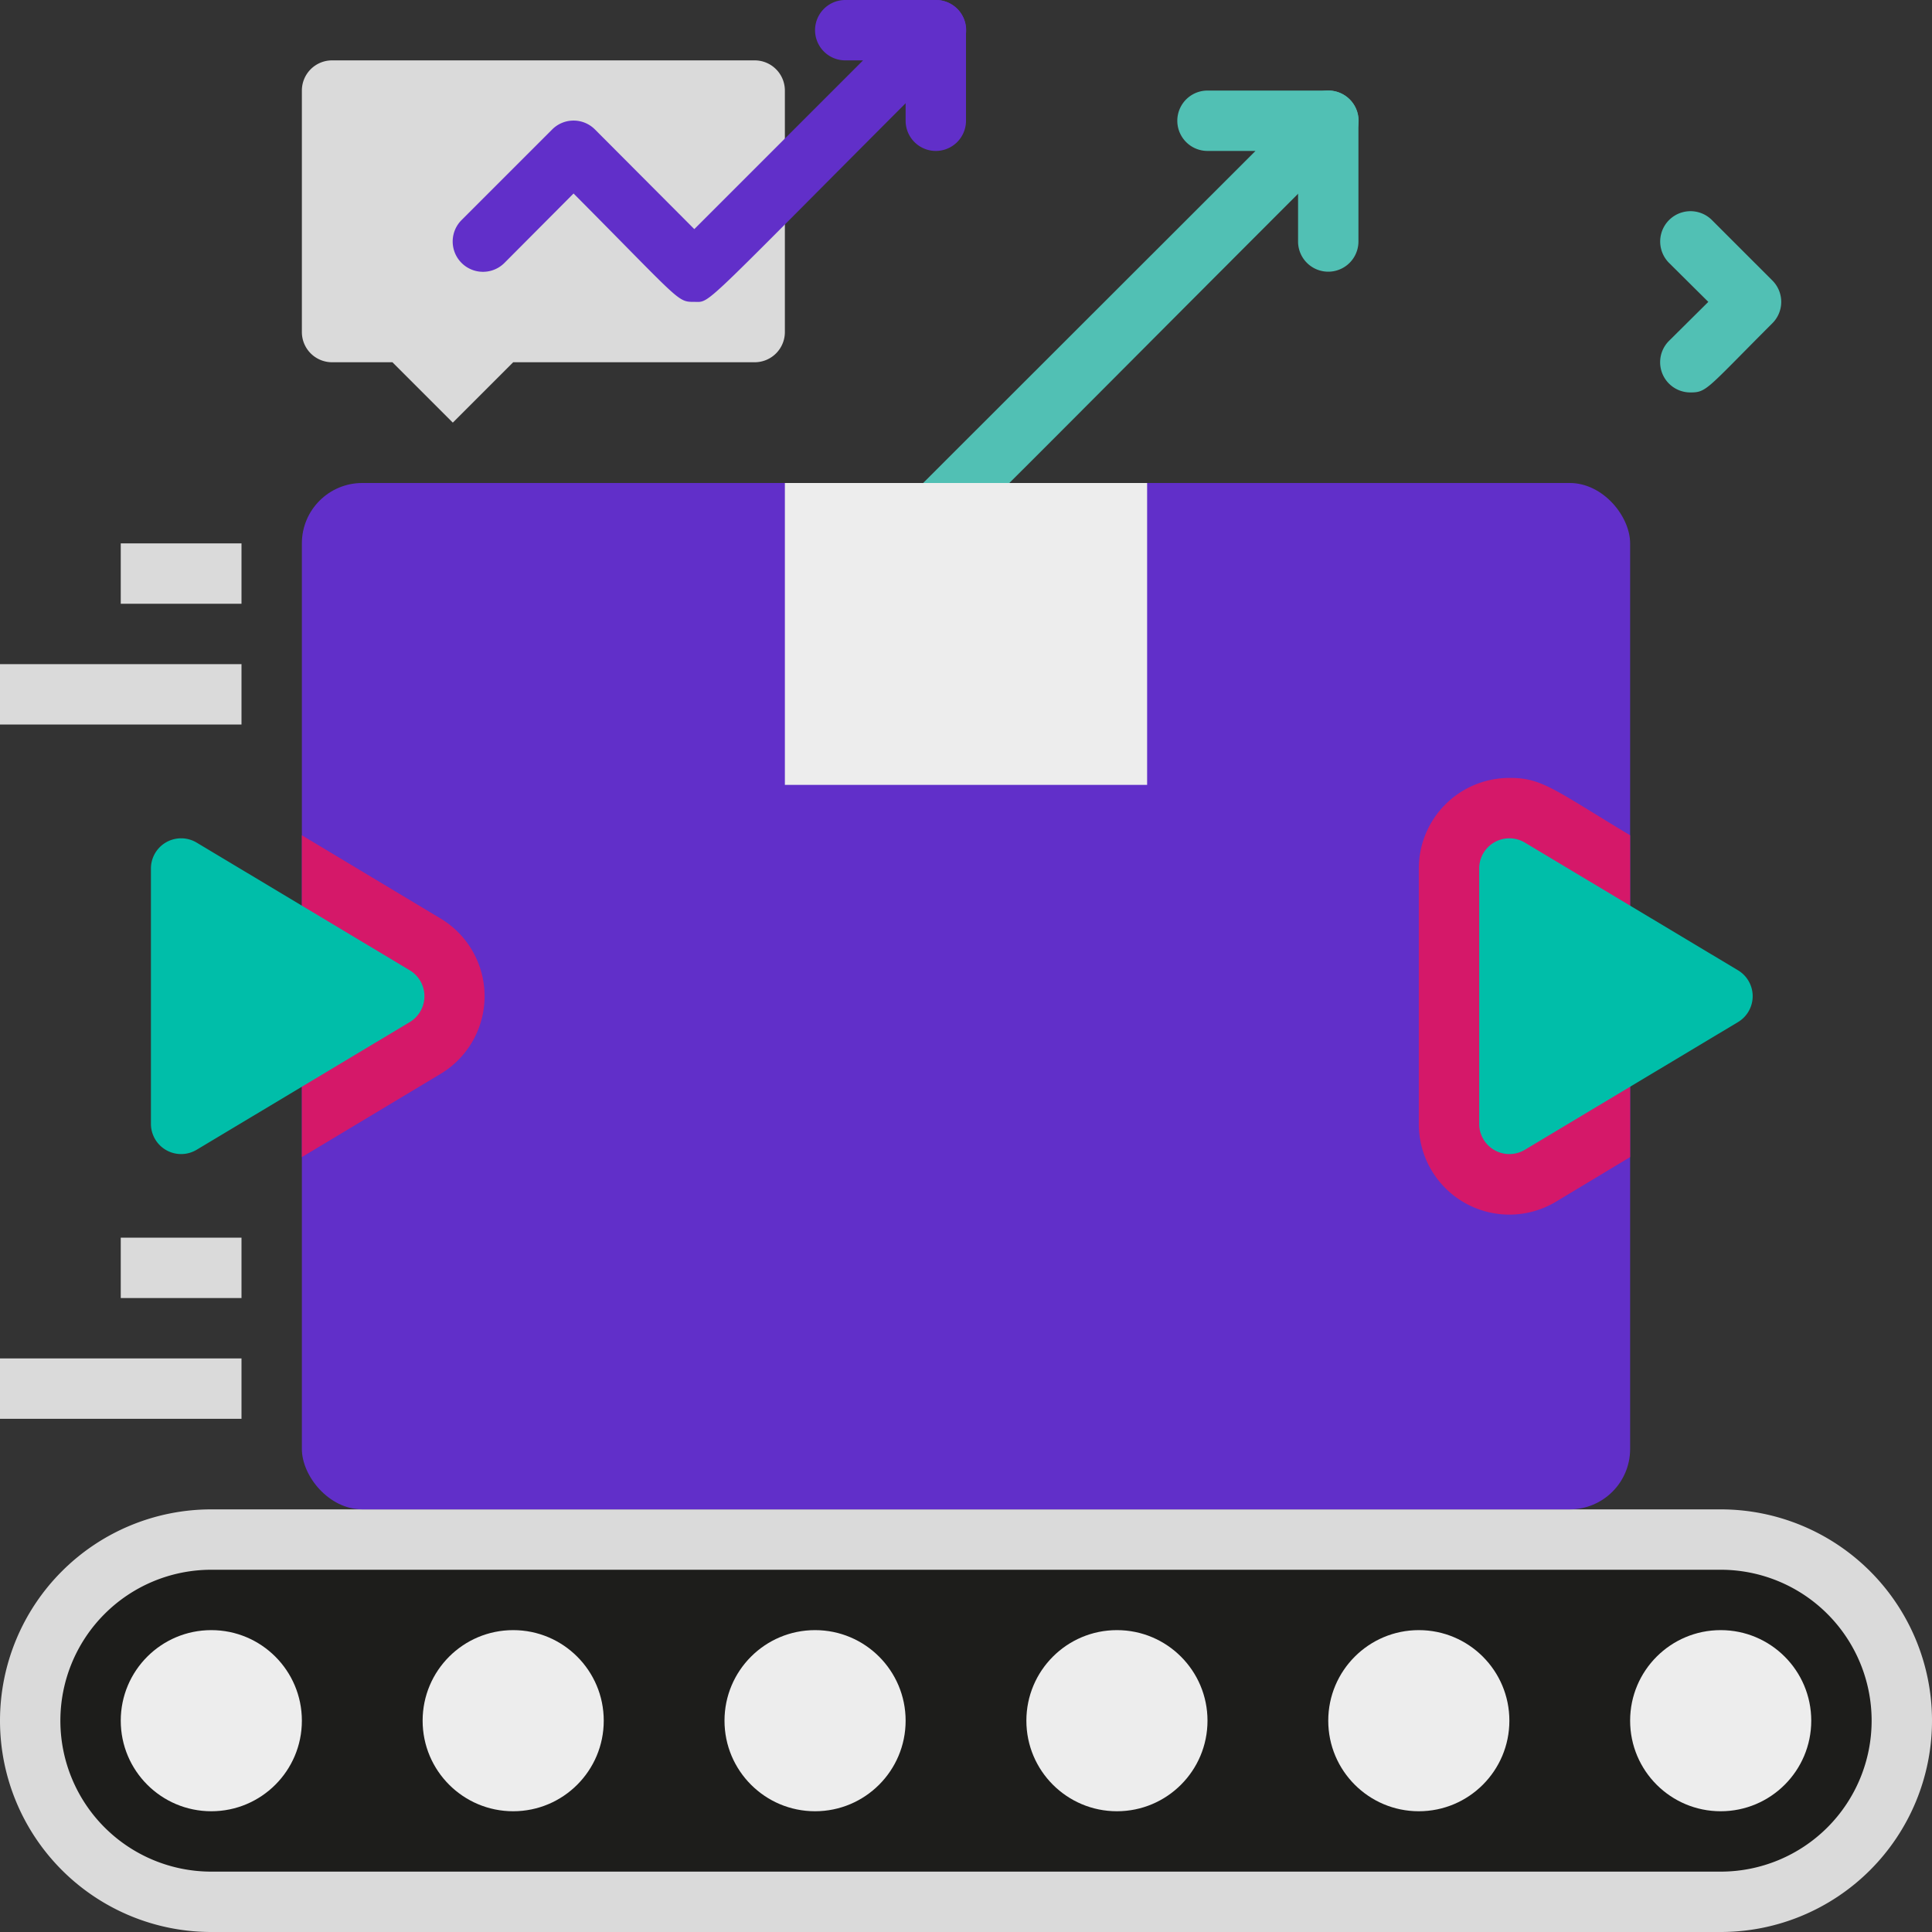
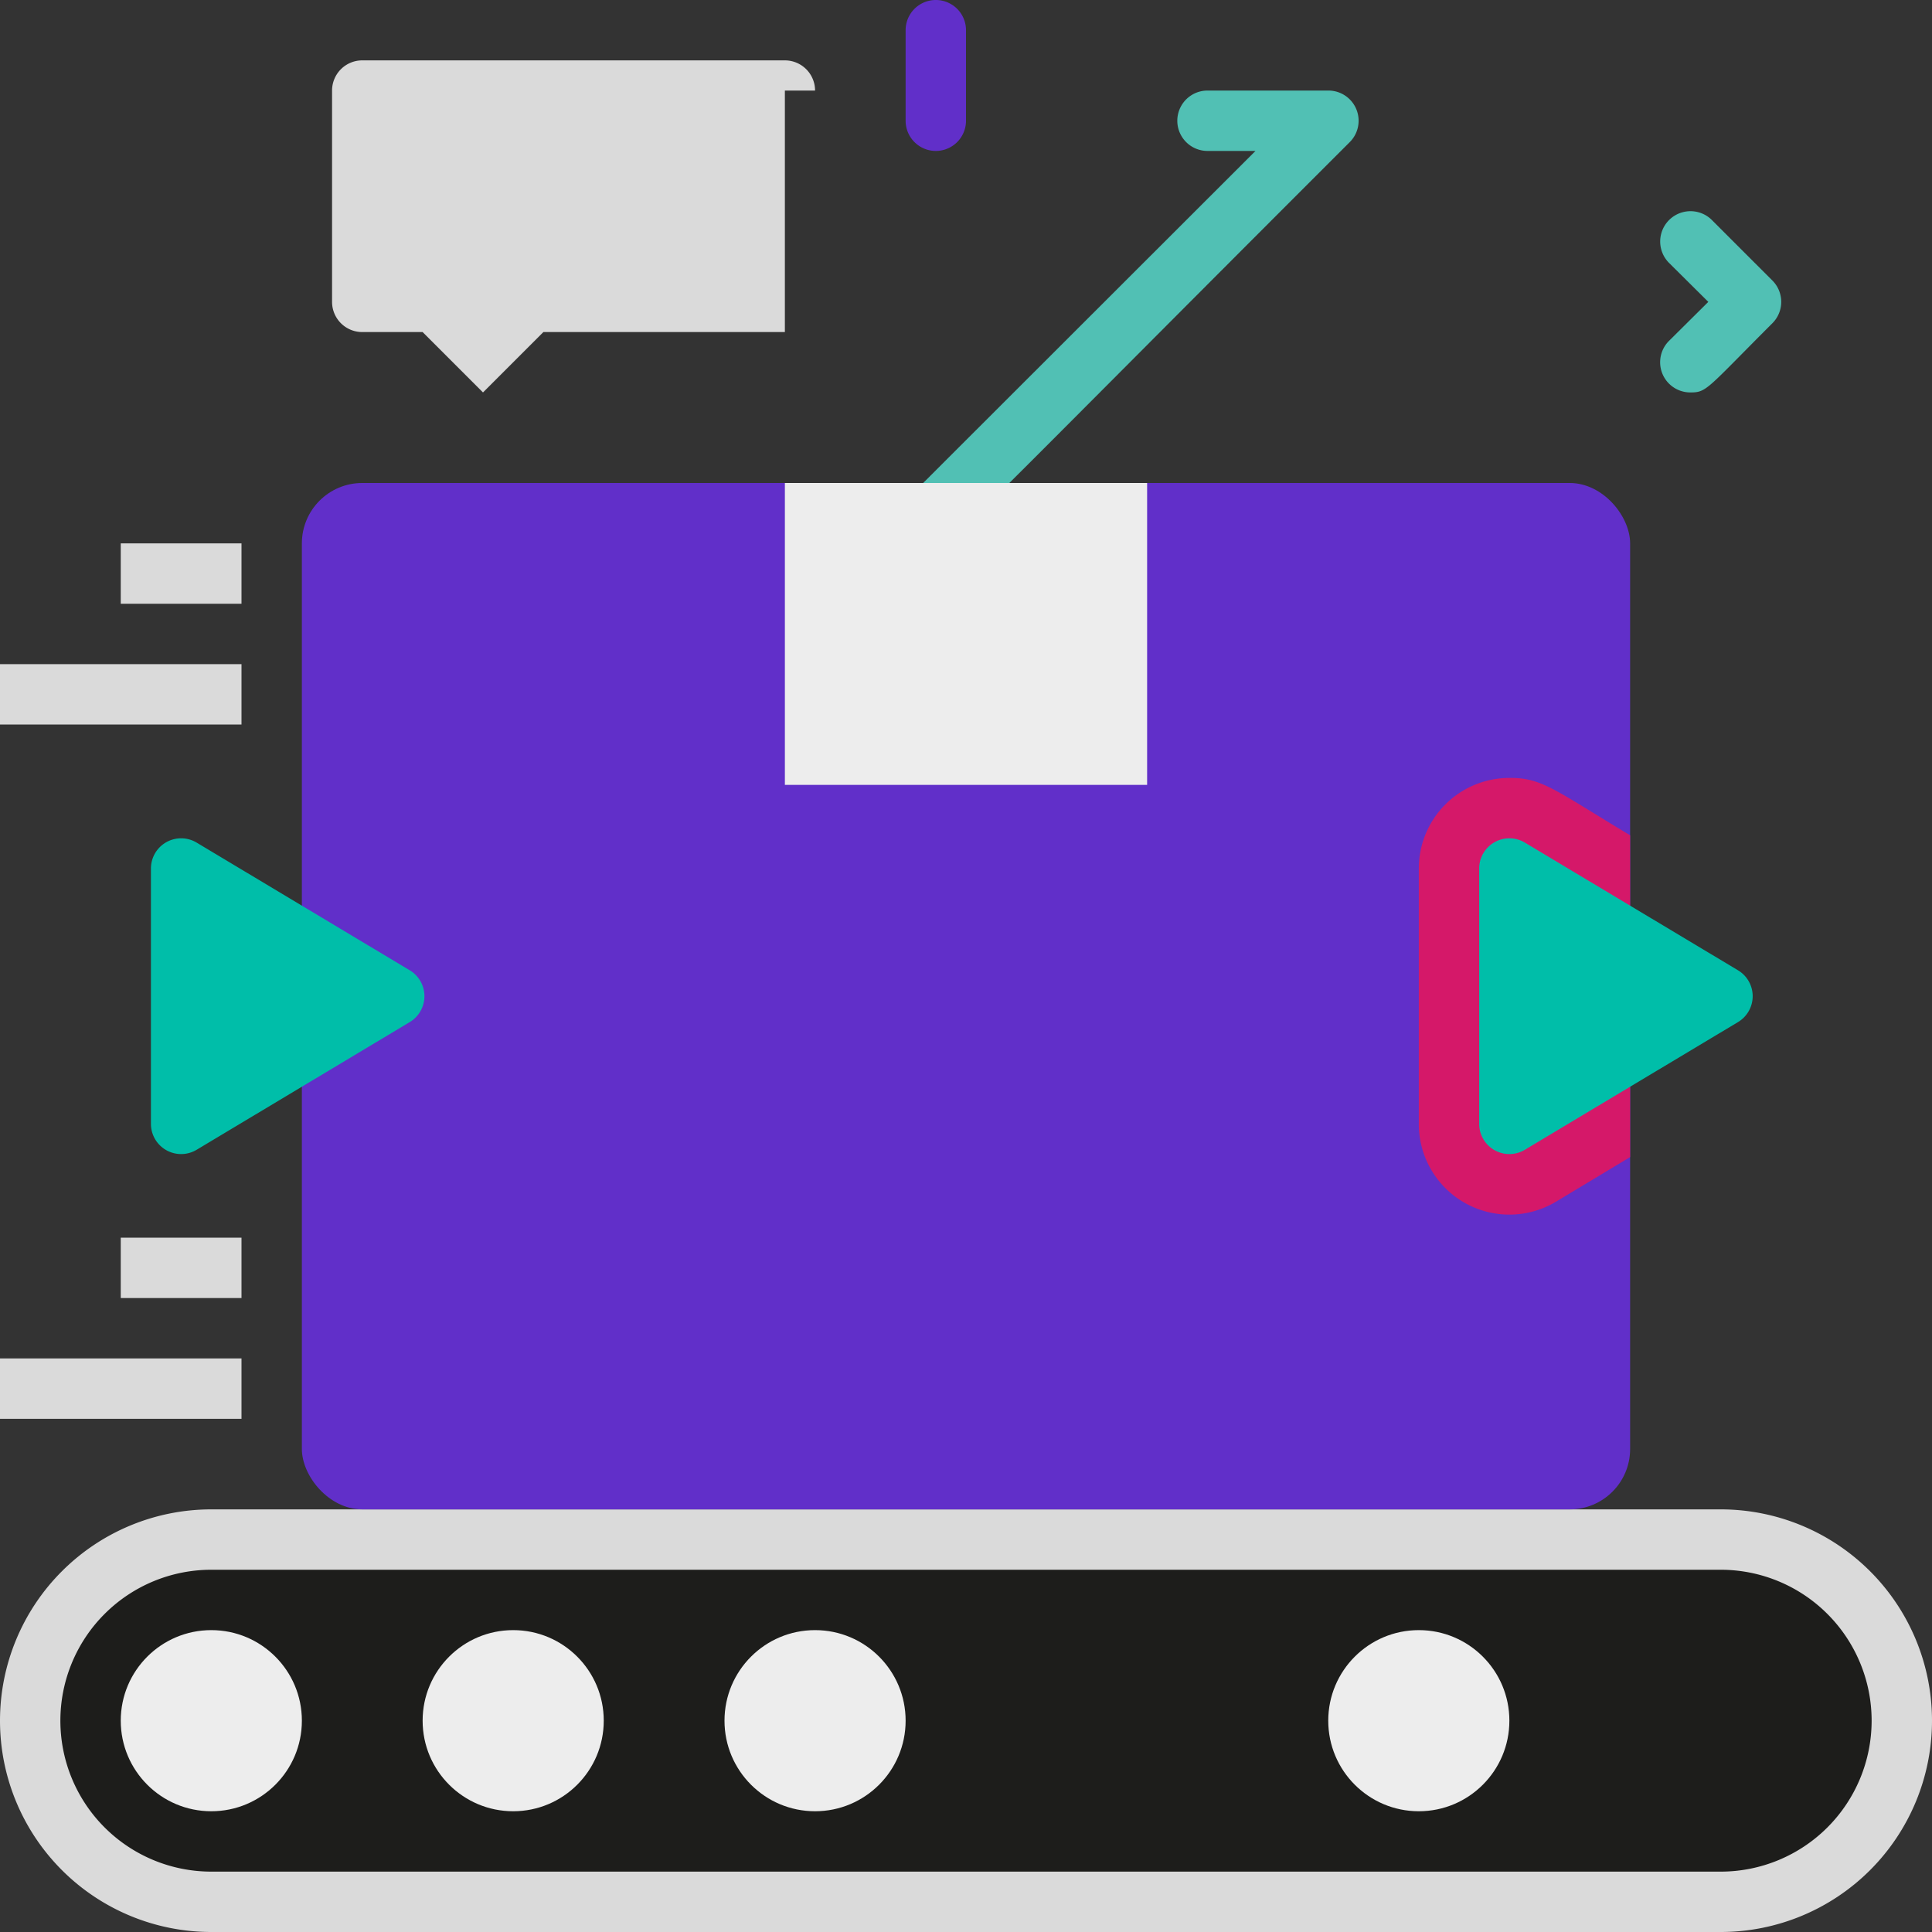
<svg xmlns="http://www.w3.org/2000/svg" viewBox="0 0 64 64" id="Product">
  <rect x="0" y="0" width="64" height="64" fill="#333333" stroke="none" />
  <path fill="#51c0b4" d="M31 18a1 1 0 0 1-.71-1.71L41.59 5H40a1 1 0 0 1 0-2h4a1 1 0 0 1 .71 1.71C30.62 18.79 31.59 18 31 18Z" class="color50d9d7 svgShape" />
-   <path fill="#51c0b4" d="M43 8V4a1 1 0 0 1 2 0v4a1 1 0 0 1-2 0Z" class="color50d9d7 svgShape" />
  <path fill="#dadada" d="M57 64H7a7 7 0 0 1 0-14h50a7 7 0 0 1 0 14Z" class="colord9d9d9 svgShape" />
  <rect width="44" height="34" x="10" y="16" fill="#612fc9" rx="2" class="colorffac00 svgShape" />
  <path fill="#1d1d1b" d="M57 62H7a5 5 0 0 1 0-10h50a5 5 0 0 1 0 10Z" class="colorc8c8c8 svgShape" />
-   <circle cx="57" cy="57" r="3" fill="#ededed" class="colorf3f3f3 svgShape" />
  <circle cx="47" cy="57" r="3" fill="#ededed" class="colorf3f3f3 svgShape" />
-   <circle cx="37" cy="57" r="3" fill="#ededed" class="colorf3f3f3 svgShape" />
  <circle cx="27" cy="57" r="3" fill="#ededed" class="colorf3f3f3 svgShape" />
  <circle cx="17" cy="57" r="3" fill="#ededed" class="colorf3f3f3 svgShape" />
  <circle cx="7" cy="57" r="3" fill="#ededed" class="colorf3f3f3 svgShape" />
  <path fill="#ededed" d="M26 16h12v10H26z" class="colorf3f3f3 svgShape" />
-   <path fill="#d51869" d="M14.6 35.57 10 38.33V27.67l4.6 2.76a3 3 0 0 1 0 5.14Z" class="colorea9807 svgShape" />
  <path fill="#00bea9" d="m6.51 38.09 7.06-4.23a1 1 0 0 0 0-1.72l-7.06-4.23a1 1 0 0 0-1.51.86v8.46a1 1 0 0 0 1.51.86Z" class="color00bebd svgShape" />
  <path fill="#d51869" d="M54 27.67v10.66l-2.46 1.48A3 3 0 0 1 47 37.23v-8.46a3 3 0 0 1 3-3c1.08-.01 1.5.4 4 1.9Z" class="colorea9807 svgShape" />
  <path fill="#00bea9" d="m50.51 38.09 7.06-4.23a1 1 0 0 0 0-1.72l-7.06-4.23a1 1 0 0 0-1.51.86v8.46a1 1 0 0 0 1.51.86Z" class="color00bebd svgShape" />
-   <path fill="#dadada" d="M4 41h4v2H4zM0 45h8v2H0zM4 18h4v2H4zM0 22h8v2H0zM26 3v8a1 1 0 0 1-1 1h-8l-2 2-2-2h-2a1 1 0 0 1-1-1V3a1 1 0 0 1 1-1h14a1 1 0 0 1 1 1Z" class="colord9d9d9 svgShape" />
-   <path fill="#612fc9" d="M23 10c-.57 0-.43 0-4-3.59l-2.29 2.3a1 1 0 0 1-1.42-1.42l3-3a1 1 0 0 1 1.42 0L23 7.59 28.59 2H28a1 1 0 0 1 0-2h3a1 1 0 0 1 .71 1.71C23.07 10.34 23.59 10 23 10Z" class="colorffac00 svgShape" />
+   <path fill="#dadada" d="M4 41h4v2H4zM0 45h8v2H0zM4 18h4v2H4zM0 22h8v2H0zM26 3v8h-8l-2 2-2-2h-2a1 1 0 0 1-1-1V3a1 1 0 0 1 1-1h14a1 1 0 0 1 1 1Z" class="colord9d9d9 svgShape" />
  <path fill="#612fc9" d="M30 4V1a1 1 0 0 1 2 0v3a1 1 0 0 1-2 0Z" class="colorffac00 svgShape" />
  <path fill="#51c0b4" d="M56 13a1 1 0 0 1-.71-1.71l1.3-1.29-1.3-1.29a1 1 0 0 1 1.42-1.42l2 2a1 1 0 0 1 0 1.42C56.53 12.89 56.54 13 56 13Z" class="color50d9d7 svgShape" />
</svg>